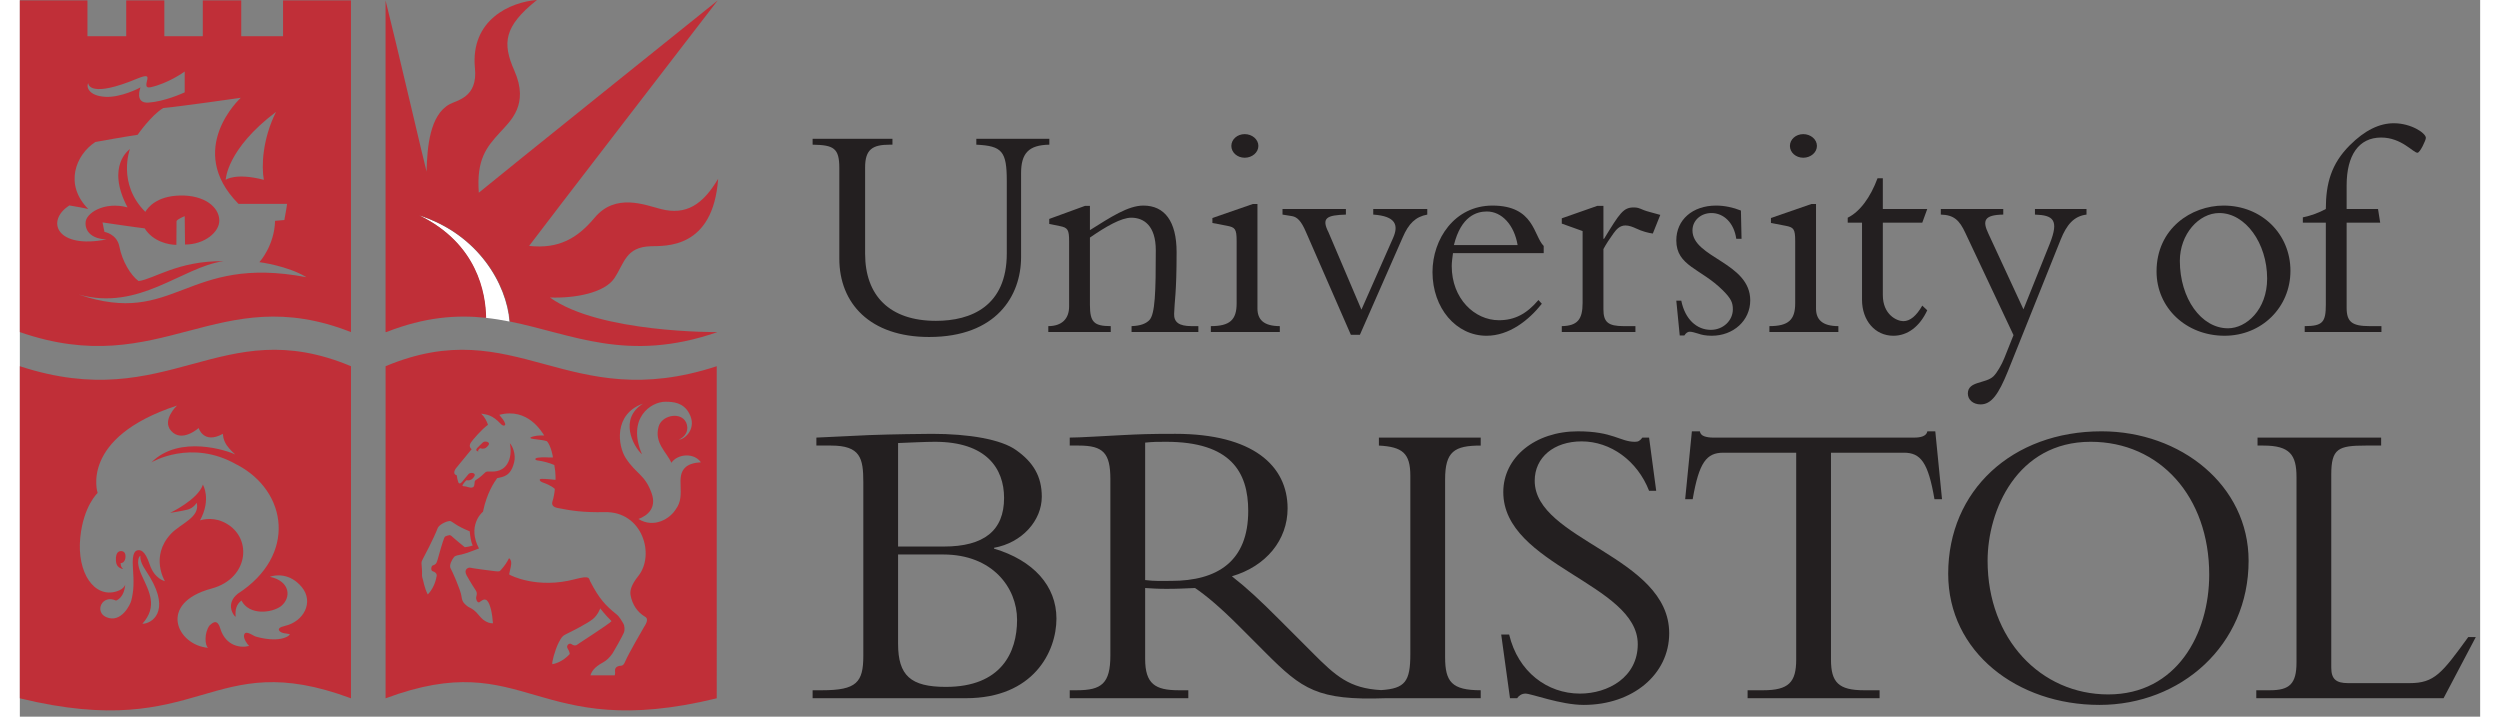
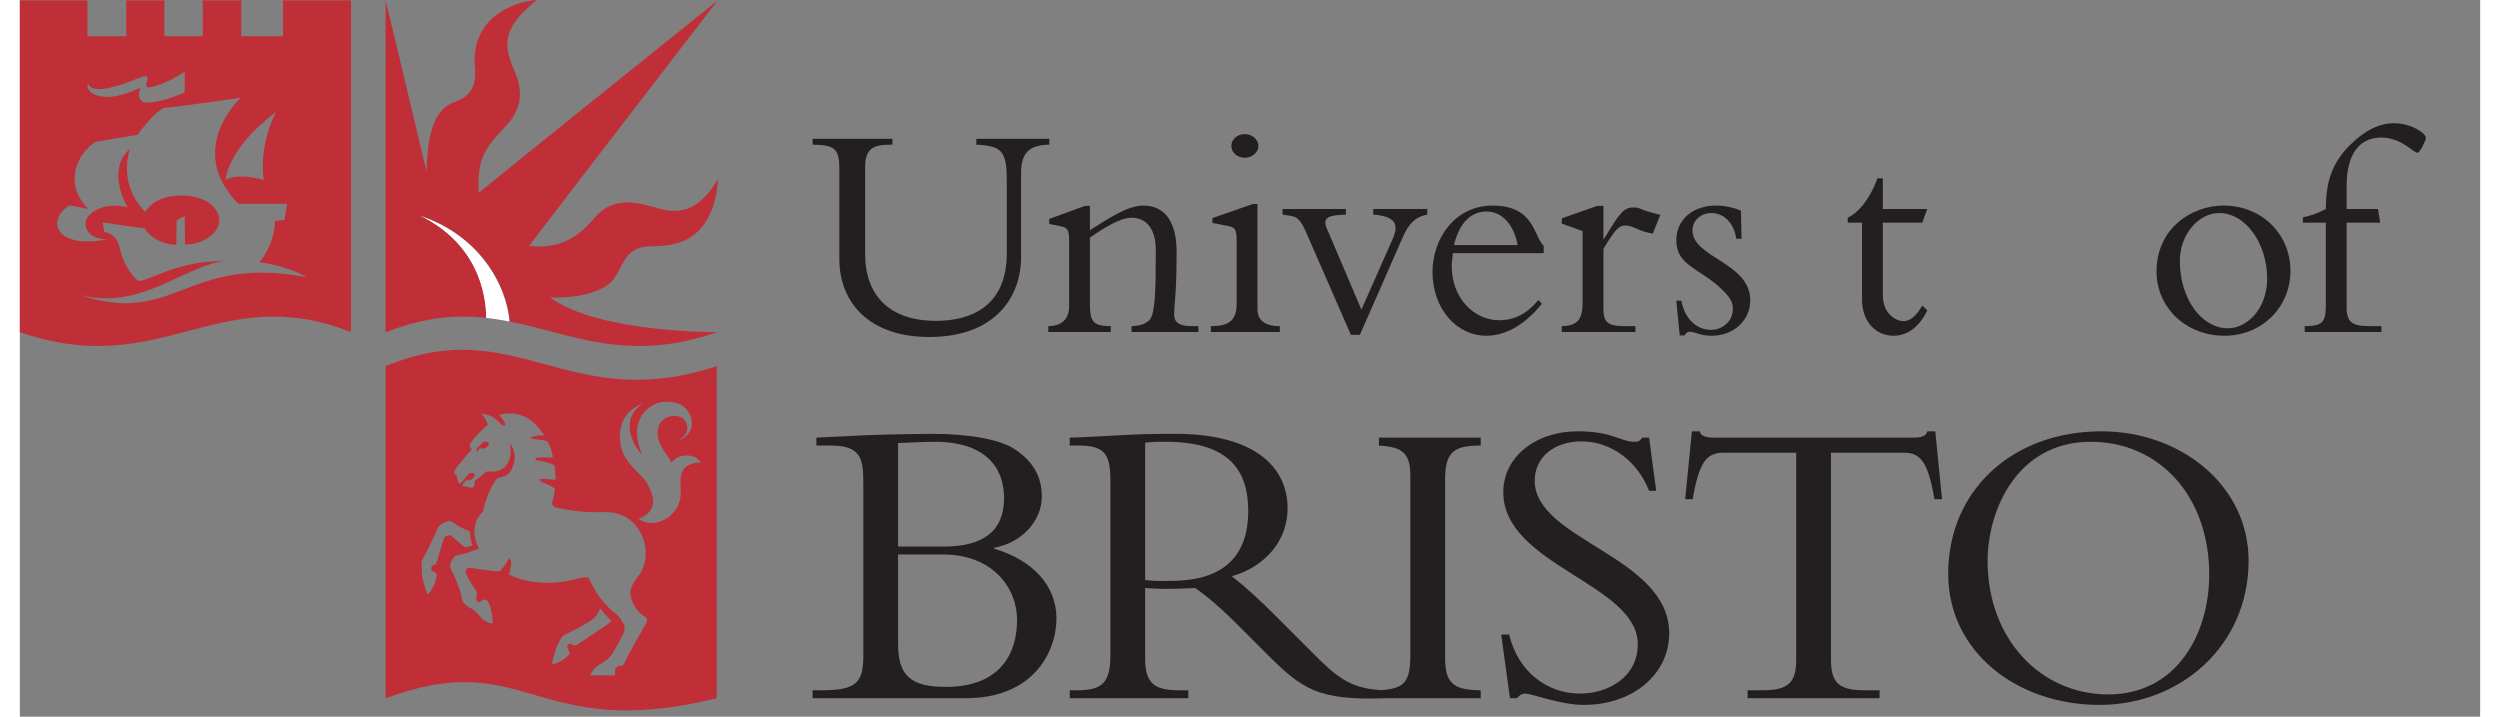
<svg xmlns="http://www.w3.org/2000/svg" xmlns:xlink="http://www.w3.org/1999/xlink" width="150" height="43" viewBox="0 0 333 97" version="1.1">
  <rect x="0" y="0" width="333" height="97" fill="#808080" stroke="none" />
  <g id="Canvas" transform="translate(-14965 465)">
    <g id="UoB_logo">
      <g id="Group 3">
        <g id="Fill 1">
          <use xlink:href="#path0_fill" transform="translate(15072.3 -406.281)" fill="#231F20" />
        </g>
        <g id="Fill 3">
          <use xlink:href="#path1_fill" transform="translate(15107.1 -406.282)" fill="#231F20" />
        </g>
        <g id="Fill 5">
          <use xlink:href="#path2_fill" transform="translate(15165.5 -406.621)" fill="#231F20" />
        </g>
        <g id="Fill 7">
          <use xlink:href="#path3_fill" transform="translate(15190.4 -406.621)" fill="#231F20" />
        </g>
        <g id="Fill 9">
          <use xlink:href="#path4_fill" transform="translate(15226 -406.622)" fill="#231F20" />
        </g>
        <g id="Fill 11">
          <use xlink:href="#path5_fill" transform="translate(15267.7 -405.773)" fill="#231F20" />
        </g>
        <g id="Fill 14">
          <use xlink:href="#path6_fill" transform="translate(15019 -435.858)" fill="#FFFFFF" />
        </g>
        <g id="Fill 16">
          <use xlink:href="#path7_fill" transform="translate(15014.5 -465)" fill="#C02F38" />
        </g>
        <g id="Fill 19">
          <use xlink:href="#path8_fill" transform="translate(15072.3 -446.216)" fill="#231F20" />
        </g>
        <g id="Fill 21">
          <use xlink:href="#path9_fill" transform="translate(15104.2 -437.175)" fill="#231F20" />
        </g>
        <g id="Fill 23">
          <use xlink:href="#path10_fill" transform="translate(15126.2 -446.847)" fill="#231F20" />
        </g>
        <g id="Fill 25">
          <use xlink:href="#path11_fill" transform="translate(15135.9 -436.712)" fill="#231F20" />
        </g>
        <g id="Fill 27">
          <use xlink:href="#path12_fill" transform="translate(15156.2 -437.175)" fill="#231F20" />
        </g>
        <g id="Fill 29">
          <use xlink:href="#path13_fill" transform="translate(15173.7 -437.133)" fill="#231F20" />
        </g>
        <g id="Fill 31">
          <use xlink:href="#path14_fill" transform="translate(15189.2 -437.176)" fill="#231F20" />
        </g>
        <g id="Fill 33">
          <use xlink:href="#path15_fill" transform="translate(15201.8 -446.847)" fill="#231F20" />
        </g>
        <g id="Fill 35">
          <use xlink:href="#path16_fill" transform="translate(15212.4 -440.875)" fill="#231F20" />
        </g>
        <g id="Fill 37">
          <use xlink:href="#path17_fill" transform="translate(15225 -436.712)" fill="#231F20" />
        </g>
        <g id="Fill 39">
          <use xlink:href="#path18_fill" transform="translate(15254.2 -437.176)" fill="#231F20" />
        </g>
        <g id="Fill 42">
          <use xlink:href="#path19_fill" transform="translate(15274 -448.319)" fill="#231F20" />
        </g>
        <g id="Fill 44">
          <use xlink:href="#path20_fill" transform="translate(14965 -464.946)" fill="#C02F38" />
        </g>
        <g id="Fill 47">
          <use xlink:href="#path21_fill" transform="translate(15014.5 -417.659)" fill="#C02F38" />
        </g>
        <g id="Fill 49">
          <use xlink:href="#path22_fill" transform="translate(14965 -417.659)" fill="#C02F38" />
        </g>
      </g>
    </g>
  </g>
  <defs>
    <path id="path0_fill" fill-rule="evenodd" d="M 11.568 16.331L 17.692 16.331C 24.327 16.331 27.674 20.813 27.674 25.179C 27.674 29.601 25.518 34.251 18.033 34.251C 13.268 34.251 11.568 32.719 11.568 28.411L 11.568 16.331ZM 6.863 30.054C 6.863 33.629 5.955 34.705 1.306 34.705L 0 34.705L 0 35.782L 20.754 35.782C 29.886 35.782 33.003 29.488 33.003 25.008C 33.003 20.586 29.886 17.125 24.556 15.538L 24.556 15.424C 28.355 14.743 31.019 11.739 31.019 8.508C 31.019 5.784 29.886 3.855 27.56 2.213C 25.518 0.738 21.152 0 16.163 0C 15.084 0 10.775 0.055 7.654 0.171C 6.012 0.228 2.097 0.455 0.51 0.509L 0.51 1.588L 2.495 1.588C 6.464 1.588 6.863 3.289 6.863 6.52L 6.863 30.054ZM 11.568 1.247C 12.986 1.19 15.312 1.077 16.558 1.077C 23.534 1.077 25.915 4.706 25.915 8.677C 25.915 13.1 23.193 15.254 17.75 15.254L 11.568 15.254L 11.568 1.247Z" />
    <path id="path1_fill" fill-rule="evenodd" d="M 13.725 19.905C 12.419 19.905 11.568 19.961 10.208 19.792L 10.208 1.191C 11.228 1.078 11.965 1.078 13.044 1.078C 21.782 1.078 24.16 5.163 24.16 10.434C 24.16 17.239 20.024 19.905 13.725 19.905ZM 55.627 1.589L 55.627 0.51L 41.846 0.51L 41.846 1.589C 45.022 1.758 46.101 2.608 46.101 5.671L 46.101 29.829C 46.101 33.514 45.399 34.474 42.153 34.686C 37.828 34.458 35.991 32.762 32.888 29.661L 28.412 25.18C 25.75 22.515 24.049 20.925 21.95 19.281C 26.6 17.922 29.489 14.348 29.489 10.095C 29.489 4.311 24.784 0 14.291 0C 10.603 0 9.469 0.056 7.145 0.172C 4.82 0.284 1.36 0.51 0 0.51L 0 1.589L 1.248 1.589C 4.537 1.589 5.501 2.608 5.501 6.126L 5.501 30C 5.501 33.8 4.309 34.706 0.964 34.706L 0 34.706L 0 35.783L 16.051 35.783L 16.051 34.706L 14.745 34.706C 11.568 34.706 10.208 33.855 10.208 30.452L 10.208 20.869C 11.115 20.925 11.852 20.984 13.1 20.984C 14.633 20.984 15.54 20.925 16.959 20.869C 18.321 21.776 20.307 23.42 22.802 25.916L 26.543 29.661C 31.446 34.567 33.537 36.117 42.771 35.783L 55.627 35.783L 55.627 34.706C 51.714 34.706 50.808 33.572 50.808 30.226L 50.808 6.183C 50.808 2.383 52.055 1.589 55.627 1.589Z" />
    <path id="path2_fill" fill-rule="evenodd" d="M 1.076 27.503C 2.269 32.551 6.236 35.498 10.66 35.498C 14.46 35.498 18.483 33.288 18.483 28.808C 18.483 20.641 0.282 18.147 0.282 8.224C 0.282 3.515 4.592 0 10.377 0C 15.138 0 16.104 1.417 18.089 1.417C 18.541 1.417 18.768 1.304 19.109 0.849L 20.016 0.849L 20.979 8.052L 20.016 8.052C 18.428 3.97 14.799 1.362 10.885 1.362C 7.142 1.362 4.534 3.515 4.534 6.691C 4.534 14.744 22.738 16.9 22.738 27.332C 22.738 32.89 17.803 37.03 11.17 37.03C 8.049 37.03 4.083 35.498 3.288 35.498C 2.778 35.498 2.379 35.781 2.154 36.123L 1.189 36.123L 0 27.503L 1.076 27.503Z" />
    <path id="path3_fill" fill-rule="evenodd" d="M 19.736 30.906C 19.736 33.97 20.754 35.046 24.213 35.046L 26.314 35.046L 26.314 36.123L 8.449 36.123L 8.449 35.046L 10.549 35.046C 14.008 35.046 15.027 33.97 15.027 30.906L 15.027 2.894L 5.159 2.894C 2.893 2.894 1.871 4.195 1.019 9.186L 0 9.186L 0.908 0L 1.984 0C 2.042 0.34 2.269 0.568 2.608 0.68C 2.949 0.795 3.347 0.849 3.742 0.849L 31.019 0.849C 31.813 0.849 32.664 0.68 32.779 0L 33.854 0L 34.763 9.186L 33.741 9.186C 32.892 4.195 31.87 2.894 29.604 2.894L 19.736 2.894L 19.736 30.906Z" />
    <path id="path4_fill" fill-rule="evenodd" d="M 40.66 17.523C 40.66 7.316 31.473 0 20.756 0C 8.678 0 0 7.995 0 19.28C 0 29.887 9.359 37.031 20.474 37.031C 31.473 37.031 40.66 28.978 40.66 17.523ZM 35.329 19.394C 35.329 27.445 30.907 35.611 21.664 35.611C 12.532 35.611 5.333 28.128 5.333 17.523C 5.333 10.717 9.299 1.417 19.281 1.417C 28.639 1.417 35.329 8.848 35.329 19.394Z" />
-     <path id="path5_fill" fill-rule="evenodd" d="M 25.348 35.274L 0 35.274L 0 34.197L 1.87 34.197C 4.478 34.197 5.442 33.345 5.442 30.453L 5.442 5.331C 5.442 2.327 4.536 1.08 0.964 1.08L 0.169 1.08L 0.169 0L 16.898 0L 16.898 1.08L 14.798 1.08C 11.114 1.08 10.148 1.476 10.148 4.993L 10.148 31.133C 10.148 32.665 10.774 33.233 12.417 33.233L 20.753 33.233C 24.098 33.233 25.117 31.928 28.692 26.995L 29.712 26.995L 25.348 35.274Z" />
    <path id="path6_fill" fill-rule="evenodd" d="M 0 0C 7.896 3.829 9.017 10.575 9.058 13.876C 10.151 13.994 11.218 14.167 12.27 14.377C 11.875 9.322 8.019 2.548 0 0Z" />
    <path id="path7_fill" fill-rule="evenodd" d="M 13.611 43.018C 13.57 39.717 12.449 32.971 4.553 29.142C 12.571 31.69 16.428 38.464 16.823 43.519C 25.241 45.197 32.711 49.159 44.841 44.975L 44.883 44.949C 44.883 44.949 28.921 45.094 22.246 40.265C 25.694 40.395 29.662 39.615 30.962 37.663C 32.349 35.584 32.492 33.437 35.906 33.327C 37.825 33.265 44.331 33.75 45.013 24.198C 42.931 27.711 40.677 29.164 37.272 28.296C 35.099 27.743 31.131 26.08 28.296 29.467C 25.954 32.264 23.439 33.717 19.428 33.283C 21.032 31.115 44.948 0.065 44.948 0.065C 44.948 0.065 14.31 24.654 12.619 26.085C 12.294 21.596 13.638 19.948 15.438 17.975C 16.91 16.361 19.47 14.175 17.432 9.562C 15.785 5.833 16.001 3.578 20.49 0C 16.912 0.26 11.452 2.667 12.098 9.237C 12.489 13.205 9.677 13.548 8.651 14.115C 5.984 15.59 5.636 19.883 5.55 23.222C 5.246 22.138 1.366 5.452 0 0.053C -0.001 0.056 0 44.949 0 44.949L 0.102 44.949C 5.302 42.901 9.628 42.588 13.611 43.018Z" />
    <path id="path8_fill" fill-rule="evenodd" d="M 32.041 0L 32.041 0.799C 29.224 0.841 28.215 1.976 28.215 4.668L 28.215 16.021C 28.215 21.235 24.892 26.827 15.768 26.827C 7.736 26.827 3.615 22.244 3.615 16.231L 3.615 3.953C 3.615 1.261 2.859 0.841 0 0.799L 0 0L 10.806 0L 10.806 0.799L 10.427 0.799C 8.115 0.799 7.106 1.43 7.106 3.869L 7.106 15.558C 7.106 21.235 10.427 24.642 16.693 24.642C 21.445 24.642 26.281 22.665 26.281 15.516L 26.281 5.719C 26.281 1.682 25.65 0.967 22.159 0.799L 22.159 0L 32.041 0Z" />
    <path id="path9_fill" fill-rule="evenodd" d="M 5.635 13.456C 5.635 15.768 6.181 16.315 8.452 16.315L 8.452 17.114L 0 17.114L 0 16.315C 1.85 16.315 2.817 15.306 2.817 13.666L 2.817 4.836C 2.817 3.28 2.649 2.985 1.556 2.775L 0.126 2.481L 0.126 1.808L 4.962 0.042L 5.635 0.042L 5.635 3.322C 8.452 1.556 10.807 0 12.867 0C 15.727 0 17.366 2.102 17.366 6.307C 17.366 11.9 17.072 12.994 17.03 14.633C 16.989 15.768 17.662 16.315 19.385 16.315L 20.31 16.315L 20.31 17.114L 11.27 17.114L 11.27 16.315C 12.489 16.273 13.204 15.979 13.666 15.517C 14.465 14.717 14.549 11.648 14.549 6.055C 14.549 2.691 12.909 1.64 11.227 1.64C 9.882 1.64 7.821 2.817 5.635 4.331L 5.635 13.456Z" />
    <path id="path10_fill" fill-rule="evenodd" d="M 4.584 0C 5.593 0 6.434 0.715 6.434 1.598C 6.434 2.481 5.593 3.196 4.584 3.196C 3.575 3.196 2.775 2.481 2.775 1.598C 2.775 0.715 3.575 0 4.584 0ZM 6.308 23.59C 6.308 25.062 7.108 25.987 9.335 25.987L 9.335 26.786L 0 26.786L 0 25.987C 2.566 25.987 3.491 25.146 3.491 22.917L 3.491 14.465C 3.491 12.825 3.28 12.615 2.187 12.405L 0.211 12.026L 0.211 11.354L 5.677 9.461L 6.308 9.461L 6.308 23.59Z" />
    <path id="path11_fill" fill-rule="evenodd" d="M 9.253 17.03L 3.155 3.069C 2.524 1.598 1.977 1.093 1.305 0.967L 0 0.757L 0 0L 8.58 0L 8.58 0.757C 6.014 0.841 5.216 1.177 6.224 3.153L 10.682 13.624L 14.972 3.91C 15.729 2.186 15.349 0.967 12.28 0.757L 12.28 0L 19.595 0L 19.595 0.757C 17.999 1.05 17.073 1.976 16.274 3.826L 10.472 17.03L 9.253 17.03Z" />
    <path id="path12_fill" fill-rule="evenodd" d="M 15.053 6.434L 15.053 5.466C 13.666 4.079 13.791 0 8.115 0C 2.985 0 0 4.541 0 8.999C 0 13.876 3.194 17.619 7.315 17.619C 10.385 17.619 13.034 15.517 14.8 13.288L 14.338 12.783C 12.74 14.675 11.1 15.517 8.998 15.517C 5.675 15.517 2.605 12.573 2.605 8.2C 2.605 7.653 2.69 7.065 2.774 6.434L 15.053 6.434ZM 2.899 5.34C 3.868 1.43 5.97 0.799 7.359 0.799C 9.376 0.799 11.058 2.607 11.521 5.34L 2.899 5.34Z" />
    <path id="path13_fill" fill-rule="evenodd" d="M 5.636 14.003C 5.636 15.727 6.266 16.274 8.369 16.274L 9.967 16.274L 9.967 17.073L 0 17.073L 0 16.274C 2.146 16.232 2.818 15.348 2.818 13.12L 2.818 3.407L 0 2.397L 0 1.682L 4.795 0L 5.636 0L 5.636 4.458L 5.72 4.458C 7.822 1.01 8.327 0.211 9.714 0.211C 10.219 0.211 10.346 0.253 11.144 0.589C 11.564 0.757 12.322 0.925 13.332 1.22L 12.322 3.743C 11.691 3.658 10.892 3.448 10.093 3.07C 9.631 2.86 9.126 2.649 8.622 2.649C 7.865 2.649 7.401 3.154 6.981 3.743C 6.434 4.5 5.972 5.214 5.636 5.845L 5.636 14.003Z" />
    <path id="path14_fill" fill-rule="evenodd" d="M 0.673 12.868C 1.177 15.391 2.774 16.821 4.668 16.821C 6.349 16.821 7.653 15.559 7.653 14.045C 7.653 13.162 7.442 12.616 6.307 11.48C 3.321 8.495 0 8.201 0 4.71C 0 1.935 2.188 0 5.383 0C 6.517 0 7.696 0.253 8.746 0.674L 8.83 4.5L 8.116 4.5C 7.821 2.355 6.432 1.01 4.752 1.01C 3.363 1.01 2.188 1.977 2.188 3.365C 2.188 7.065 10.007 7.696 10.007 12.826C 10.007 15.559 7.737 17.619 4.793 17.619C 3.995 17.619 3.406 17.494 2.943 17.325C 2.481 17.199 2.146 17.073 1.808 17.073C 1.556 17.073 1.304 17.241 1.093 17.578L 0.463 17.578L 0 12.868L 0.673 12.868Z" />
-     <path id="path15_fill" fill-rule="evenodd" d="M 4.583 0C 5.594 0 6.434 0.715 6.434 1.598C 6.434 2.481 5.594 3.196 4.583 3.196C 3.576 3.196 2.777 2.481 2.777 1.598C 2.777 0.715 3.576 0 4.583 0ZM 6.309 23.59C 6.309 25.062 7.107 25.987 9.336 25.987L 9.336 26.786L 0 26.786L 0 25.987C 2.567 25.987 3.491 25.146 3.491 22.917L 3.491 14.465C 3.491 12.825 3.281 12.615 2.187 12.405L 0.211 12.026L 0.211 11.354L 5.677 9.461L 6.309 9.461L 6.309 23.59Z" />
    <path id="path16_fill" fill-rule="evenodd" d="M 10.765 4.163L 10.092 6.013L 4.753 6.013L 4.753 15.811C 4.753 18.46 6.645 19.343 7.527 19.343C 8.452 19.343 9.295 18.628 10.092 17.24L 10.765 17.871C 9.756 20.057 8.116 21.319 6.182 21.319C 3.7 21.319 1.935 19.258 1.935 16.442L 1.935 6.013L 0 6.013L 0 5.34C 1.64 4.541 3.07 2.607 4.037 0L 4.753 0L 4.753 4.163L 10.765 4.163Z" />
-     <path id="path17_fill" fill-rule="evenodd" d="M 14.761 4.667C 16.021 1.471 15.222 0.84 12.742 0.757L 12.742 0L 19.721 0L 19.721 0.757C 17.999 0.967 17.031 2.144 16.233 4.12L 9.084 21.95C 7.822 25.062 6.856 26.448 5.384 26.448C 4.374 26.448 3.66 25.819 3.66 24.977C 3.66 23.253 6.097 23.673 7.149 22.622C 7.612 22.16 8.243 21.066 8.579 20.226L 9.84 17.072L 3.322 3.237C 2.525 1.513 1.768 0.799 0 0.757L 0 0L 8.453 0L 8.453 0.757C 5.888 0.799 5.595 1.556 6.435 3.321L 11.186 13.582L 14.761 4.667Z" />
    <path id="path18_fill" fill-rule="evenodd" d="M 0 8.915C 0 13.835 3.994 17.619 9.208 17.619C 14.212 17.619 18.123 13.793 18.123 8.831C 18.123 3.827 14.212 0 9.082 0C 4.709 0 0 3.112 0 8.915ZM 3.154 7.485C 3.154 3.869 5.718 1.01 8.493 1.01C 12.026 1.01 14.969 5.088 14.969 9.882C 14.969 14.087 12.152 16.61 9.671 16.61C 6.054 16.61 3.154 12.573 3.154 7.485Z" />
    <path id="path19_fill" fill-rule="evenodd" d="M 10.47 13.456L 5.928 13.456L 5.928 24.978C 5.928 26.912 6.686 27.459 9.041 27.459L 10.638 27.459L 10.638 28.258L 0.252 28.258L 0.252 27.459C 2.691 27.459 3.112 26.912 3.112 24.557L 3.112 13.456L 0 13.456L 0 12.741C 1.176 12.489 2.186 12.11 3.112 11.606C 3.112 8.116 3.869 5.466 6.351 2.986C 8.41 0.925 10.386 0 12.32 0C 14.675 0 16.652 1.346 16.652 1.976C 16.652 2.313 15.853 3.994 15.517 3.994C 14.927 3.994 13.371 1.935 10.596 1.935C 7.569 1.935 5.928 4.331 5.928 8.41L 5.928 11.606L 10.176 11.606L 10.47 13.456Z" />
    <path id="path20_fill" fill-rule="evenodd" d="M 33.026 24.284C 32.679 22.419 32.852 18.733 34.674 15.09C 27.952 20.164 27.865 24.284 27.865 24.284C 27.865 24.284 29.166 23.286 33.026 24.284ZM 29.904 13.182C 29.904 13.182 21.751 14.353 19.409 14.57C 17.794 15.524 15.94 18.191 15.94 18.191C 15.94 18.191 14.032 18.473 10.216 19.166C 7.562 20.898 5.966 24.934 9.261 28.23C 8.221 28.013 8.221 28.013 6.703 27.753C 3.45 29.835 4.968 33.694 11.733 32.35C 9.825 32.285 8.871 31.352 8.893 30.138C 8.849 28.815 11.43 27.167 14.574 28.013C 11.581 22.354 14.899 20.12 14.899 20.12C 14.899 20.12 13.143 24.793 16.981 28.62C 17.327 28.057 18.477 26.474 21.707 26.409C 24.927 26.344 26.949 27.925 26.998 29.748C 27.041 31.352 25.003 33.044 22.358 33.044L 22.314 29.21C 22.314 29.21 21.453 29.52 21.209 29.86C 21.213 30.036 21.187 33.087 21.187 33.087C 20.146 33.087 18.021 32.653 16.894 30.853C 16.026 30.767 11.191 30.051 11.191 30.051L 11.451 31.331C 11.451 31.331 13.143 31.613 13.468 33.304C 13.862 35.35 15.029 37.228 16.07 37.987C 18.086 37.749 21.426 35.212 27.562 35.299C 21.924 36.079 16.2 42.107 7.96 39.809C 21.057 44.276 22.401 34.344 38.793 37.467C 36.235 35.906 32.419 35.429 32.419 35.429C 32.419 35.429 34.457 33.217 34.544 29.835C 34.804 29.818 35.151 29.791 35.801 29.726C 36.018 28.642 36.17 27.542 36.17 27.542C 36.17 27.542 32.592 27.536 29.589 27.536C 22.282 20.142 29.904 13.182 29.904 13.182ZM 11.603 13.052C 13.663 13.16 16.167 11.88 16.33 11.773C 16.33 11.773 15.462 13.963 17.414 13.832C 19.533 13.691 21.971 12.605 22.314 12.445L 22.314 9.626C 22.126 9.765 20.061 11.224 17.718 11.751C 16.862 11.944 17.154 11.187 17.241 10.754C 17.327 10.32 17.386 9.965 15.853 10.602C 9.587 13.204 9.261 11.426 9.261 11.209C 9.001 11.513 9.112 12.92 11.603 13.052ZM 44.819 0L 44.819 44.895C 26.757 37.783 19.233 51.574 0 44.895L 0 0L 9.151 0L 9.151 4.847L 14.398 4.847L 14.398 0L 19.559 0L 19.559 4.847L 24.762 4.847L 24.762 0L 29.966 0L 29.966 4.847L 35.625 4.847L 35.625 0L 44.819 0Z" />
    <path id="path21_fill" fill-rule="evenodd" d="M 12.583 13.779C 12.583 13.779 12.369 13.673 12.777 13.332C 12.826 13.29 12.905 13.383 13.142 13.386C 13.461 13.39 13.628 13.28 13.893 12.961C 14.293 12.477 13.459 12.292 13.188 12.524C 12.891 12.778 12.678 13.042 12.423 13.275C 12.423 13.275 11.994 13.656 12.583 13.779ZM 28.045 36.458C 27.329 37.043 25.118 38.159 24.565 38.42C 24.012 38.68 23.834 38.838 23.426 39.644C 22.927 40.632 22.45 42.422 22.58 42.55C 23.947 42.334 24.922 41.185 24.922 41.185C 24.922 41.185 24.944 40.904 24.64 40.425C 24.389 40.03 24.879 39.603 25.183 39.851C 25.414 40.041 25.735 40.079 25.931 39.916C 26.126 39.753 30.387 37.043 30.582 36.729C 29.714 35.872 29.053 35.005 29.053 35.005C 29.053 35.005 28.76 35.872 28.045 36.458ZM 11.392 24.575C 9.571 23.838 9.163 23.344 8.823 23.199C 8.519 23.068 7.265 23.601 7.055 24.141C 6.492 25.594 5.234 27.968 5.05 28.304C 4.951 28.485 4.844 28.695 4.865 28.934C 4.887 29.172 4.958 30.105 4.936 30.321C 4.914 30.539 4.947 30.821 5.033 31.037C 5.12 31.254 5.234 32.186 5.711 33.118C 6.774 32.056 6.93 30.489 6.86 30.799C 6.859 30.806 7.197 30.225 6.351 29.963C 6.11 29.889 6.146 29.263 6.405 29.182C 6.72 29.086 6.882 28.998 7.034 28.436C 7.186 27.871 7.758 25.845 7.945 25.453C 7.973 25.394 8.026 25.292 8.131 25.243C 8.293 25.169 8.488 25.116 8.65 25.09C 8.73 25.077 8.882 25.163 8.929 25.21C 9.217 25.504 10.72 26.722 10.72 26.722C 10.72 26.722 11.392 26.656 11.804 26.483C 11.544 26.071 11.436 25.074 11.392 24.575ZM 9.554 16.01C 9.554 16.01 8.92 16.791 9.636 16.987C 9.652 17.214 9.742 17.662 9.831 17.897C 9.951 18.211 10.156 18.109 10.384 17.848C 10.611 17.588 10.978 17.094 11.246 16.808C 11.49 16.548 12.339 16.64 11.994 17.165C 11.766 17.512 11.587 17.605 11.295 17.669C 11.063 17.72 10.994 17.523 10.742 17.865C 10.477 18.224 10.193 18.475 10.66 18.475C 10.904 18.475 11.368 18.702 11.677 18.653C 11.968 18.607 12 18.418 12.032 18.157C 12.064 17.886 12.012 17.729 12.314 17.561C 12.704 17.344 13.279 16.823 13.452 16.639C 13.652 16.428 13.907 16.477 14.168 16.477C 14.428 16.477 15.685 16.629 16.433 15.507C 16.961 14.715 17.019 13.637 16.824 12.661C 17.182 13.018 17.662 14.143 17.409 15.197C 16.958 17.075 16.034 17.18 15.1 17.376C 14.71 17.929 13.712 19.35 13.181 21.931C 12.953 22.082 11.067 23.903 12.644 26.891C 12.238 27.026 11.039 27.537 10.33 27.697C 9.853 27.806 9.454 27.83 9.262 28.06C 9.045 28.321 8.546 29.167 8.806 29.589C 8.991 29.889 10.172 32.532 10.27 33.347C 10.367 34.159 10.662 34.352 10.953 34.615C 11.278 34.906 11.49 34.892 11.945 35.233C 12.405 35.578 12.788 36.199 13.213 36.533C 13.669 36.891 14.178 37.054 14.536 37.02C 14.45 35.699 14.167 34.398 13.755 33.964C 13.328 33.514 12.791 34.159 12.661 34.192C 12.53 34.224 12.349 34.1 12.27 33.736C 12.189 33.362 12.53 33.053 12.205 32.566C 11.6 31.658 11.023 30.637 10.953 30.5C 10.53 29.671 11.248 29.451 11.425 29.492C 11.848 29.589 14.384 29.931 14.775 29.963C 15.165 29.996 15.381 30.062 15.555 29.866C 16.092 29.264 16.401 28.825 16.71 28.207C 17.279 28.63 16.889 29.443 16.726 30.407C 16.889 30.549 20.564 32.402 25.616 31.058C 27.726 30.498 27.486 30.94 27.687 31.329C 28.912 33.704 29.779 34.623 31.232 35.786C 31.666 36.132 31.969 36.696 32.165 37.02C 32.36 37.347 32.409 37.925 32.251 38.3C 32.056 38.766 30.927 40.79 30.733 41.076C 30.365 41.619 29.884 42.073 29.476 42.29C 28.196 42.973 27.877 43.587 27.736 44.063L 31.021 44.063C 31.021 44.063 31.097 43.893 31.058 43.482C 31.004 42.908 31.525 42.811 31.688 42.779C 31.85 42.746 32.143 42.875 32.403 42.258C 32.892 41.096 34.798 37.856 34.962 37.563C 35.124 37.27 35.72 36.488 35.135 36.144C 34.029 35.493 33.38 34.423 33.162 33.226C 33.075 32.75 33.127 31.964 34.203 30.625C 36.501 27.763 34.788 21.865 29.671 21.974C 26.769 22.035 25.155 21.788 23.264 21.41C 22.572 21.271 22.454 20.899 22.602 20.477C 22.754 20.043 22.9 19.182 22.906 18.829C 22.407 18.374 21.648 18.092 21.28 17.963C 20.883 17.822 20.683 17.506 21.085 17.474C 21.485 17.442 23.003 17.605 23.003 17.605C 23.003 17.605 23.058 16.791 22.841 15.599C 22.19 15.316 21.366 15.078 20.499 14.97C 20.271 14.942 20.07 14.684 20.651 14.601C 21.41 14.493 22.104 14.613 22.646 14.579C 22.678 14.515 22.386 12.997 21.849 12.384C 21.475 12.271 21.277 12.218 19.979 12.065C 19.523 12.011 19.502 11.88 19.805 11.782C 20.158 11.67 20.743 11.555 21.475 11.603C 21.193 11.213 19.306 7.772 15.393 8.807C 15.832 9.343 16.043 9.592 16.173 9.961C 16.29 10.291 15.941 10.396 15.62 10.059C 14.384 8.758 13.734 8.79 12.937 8.643C 13.457 9.148 13.685 9.653 13.864 10.156C 12.97 10.791 11.701 12.302 11.522 12.596C 11.182 13.153 11.653 13.452 11.653 13.452L 9.554 16.01ZM 34.842 7.294C 30.842 8.693 31.432 13.005 32.511 14.667C 33.921 16.835 35.113 16.878 36.013 19.426C 36.715 21.413 35.46 22.45 34.224 22.906C 36.338 24.208 38.518 22.862 39.298 21.561C 40.735 19.645 39.107 17.158 40.643 15.859C 41.053 15.512 41.748 15.274 42.681 15.23C 41.748 13.907 39.558 14.059 38.68 15.295C 38.062 13.864 36.327 12.613 36.957 10.395C 37.368 8.942 39.667 8.4 40.534 9.592C 41.009 10.245 41.076 11.522 39.688 12.173C 40.556 12.108 42.203 10.612 41.076 8.573C 40.284 7.142 38.951 7.034 37.867 7.034C 35.894 7.034 32.62 9.289 34.712 14.157C 33.509 13.084 31.557 9.343 34.842 7.294ZM 44.823 2.226C 44.823 1.509 44.822 47.172 44.823 47.175C 19.974 53.224 19.258 40.019 0.003 47.175C 0.006 47.758 -0.005 2.222 0.003 2.226C 17.697 -5.189 24.593 8.861 44.823 2.226Z" />
-     <path id="path22_fill" fill-rule="evenodd" d="M 16.305 27.869C 16.305 27.869 15.518 28.383 16.503 30.544C 17.488 32.702 18.71 34.714 16.583 37.086C 17.789 37.1 20.423 35.509 17.605 30.768C 16.957 29.677 16.257 28.92 16.305 27.869ZM 13.639 28.887C 14.291 28.843 14.373 28.046 14.255 27.626C 14.117 27.132 13.29 27.07 13.091 27.7C 12.894 28.324 13.066 28.931 13.066 28.931C 13.229 29.532 13.906 29.704 13.965 29.643C 13.588 29.307 13.69 29.112 13.639 28.887ZM 14.266 31.757C 14.108 33.667 13.014 33.947 13.014 33.947C 11.104 33.069 10.079 35.474 11.682 36.182C 13.713 37.08 14.957 34.454 15.078 33.969C 15.42 32.593 15.452 31.62 15.299 29.384C 15.169 27.478 15.638 27.191 15.952 27.138C 16.265 27.086 16.918 27.061 17.57 29.046C 18.223 31.029 19.632 31.316 19.632 31.316C 19.632 31.316 17.593 27.998 20.429 24.934C 21.748 23.509 24.438 22.7 23.94 20.706C 23.94 20.706 23.524 21.421 22.714 21.63C 21.905 21.839 20.338 22.074 20.338 22.074C 20.338 22.074 24.098 20.298 24.777 18.261C 24.777 18.261 25.952 20.22 24.385 23.092C 24.385 23.092 25.877 22.557 27.483 23.282C 31.574 25.096 31.14 30.925 25.962 32.315C 18.593 34.292 21.269 39.992 25.489 40.342C 25.036 40.055 24.933 38.335 25.674 37.316C 26.044 36.986 26.706 36.32 27.126 37.718C 27.867 40.189 30.029 40.389 31.032 40.081C 30.769 39.859 30.276 39.107 30.337 38.675C 30.461 37.81 31.54 38.708 31.933 38.819C 34.835 39.642 36.379 38.923 36.544 38.49C 35.896 38.355 36.009 38.429 35.597 38.325C 35.213 38.229 34.468 37.698 35.865 37.378C 38.428 36.791 39.838 34.146 38.15 32.109C 36.539 30.162 34.507 30.461 33.847 30.728C 36.626 31.326 36.766 33.563 35.35 34.702C 34.115 35.628 31.048 35.999 29.998 33.94C 29.334 34.419 29.102 35.186 29.215 36.143C 28.937 36.039 27.774 34.383 29.503 33.014C 37.522 27.845 36.227 19.158 29.441 15.583L 29.357 15.546C 23.201 12.009 17.815 15.237 17.815 15.237C 21.621 11.425 28.199 13.693 29.145 14.166C 29.145 14.166 28.389 13.507 27.986 12.903C 27.464 12.121 27.484 11.374 27.484 11.374C 24.873 12.832 24.199 10.592 24.199 10.592C 24.199 10.592 21.937 12.63 20.47 10.972C 19.187 9.522 21.264 7.554 21.264 7.554C 8.018 11.902 10.528 19.381 10.528 19.381C 10.528 19.381 8.61 21.144 8.181 25.389C 7.693 30.212 10.096 33.643 13.097 32.7C 13.785 32.485 14.126 32.157 14.259 31.795L 14.266 31.757ZM 44.82 2.226C 44.828 2.222 44.817 47.759 44.82 47.175C 25.565 40.02 24.849 53.225 0 47.175C 0.001 47.173 0 1.51 0 2.226C 20.23 8.861 27.126 -5.189 44.82 2.226Z" />
  </defs>
</svg>